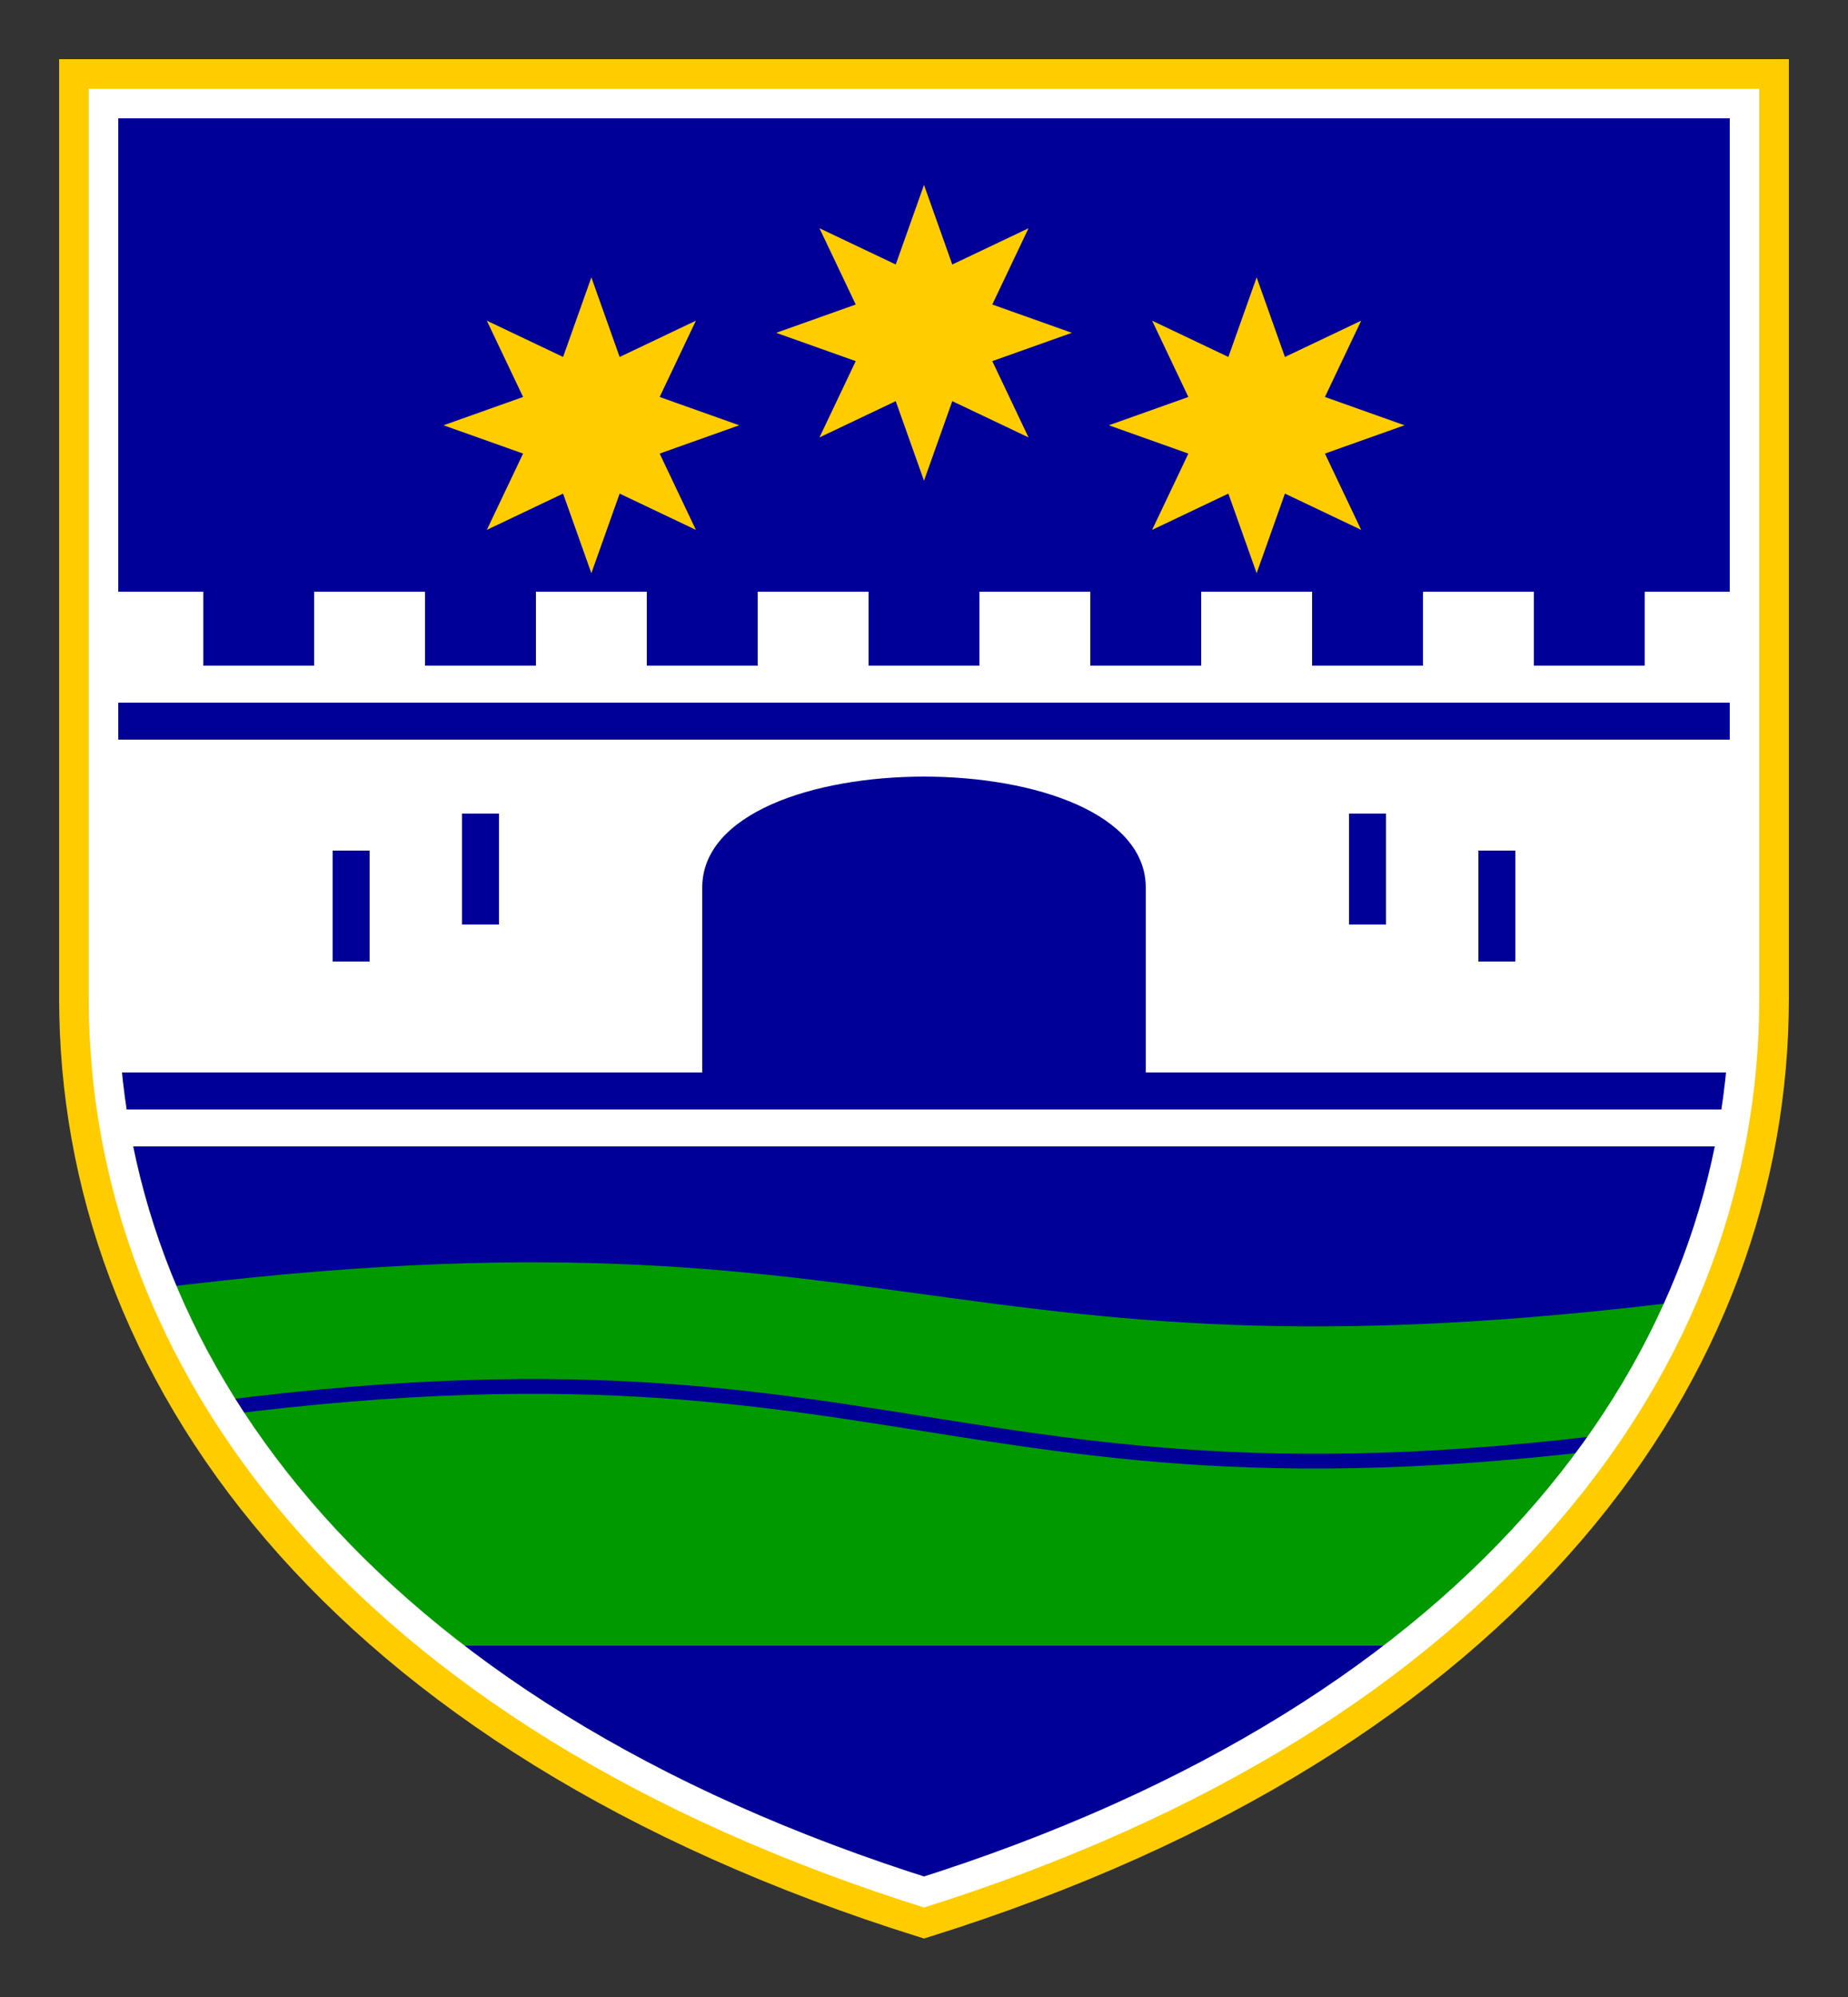
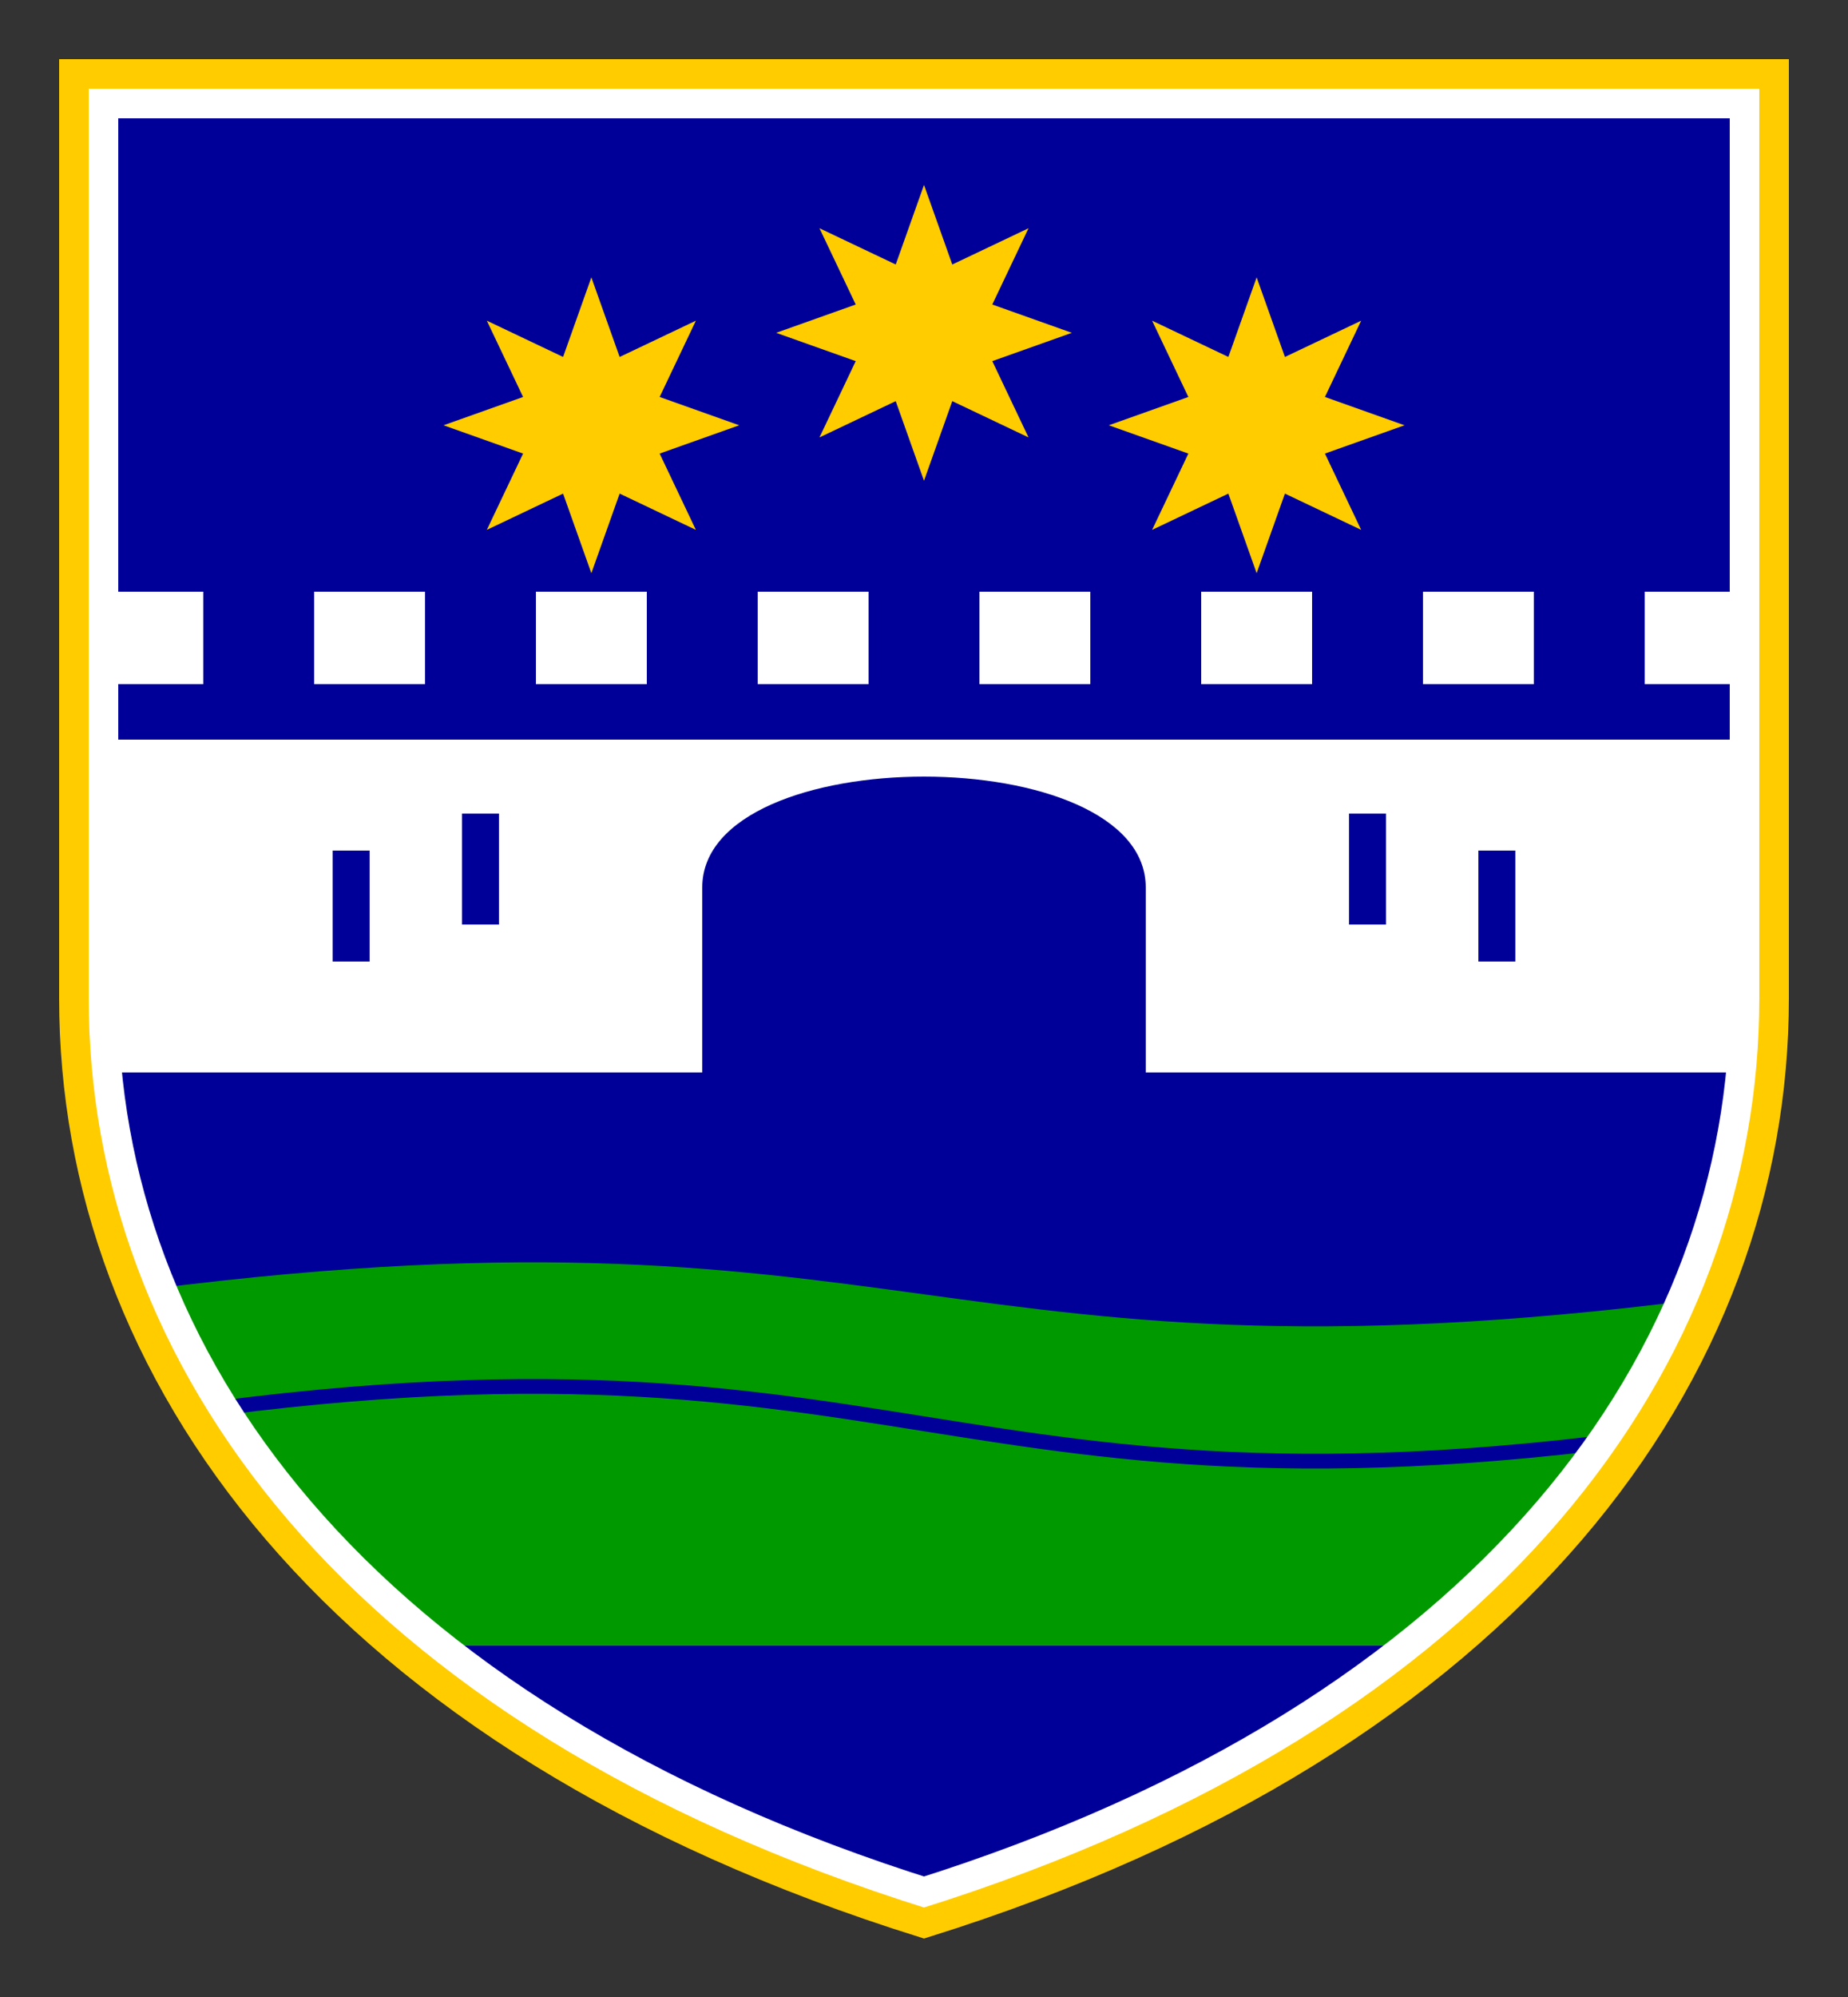
<svg xmlns="http://www.w3.org/2000/svg" xmlns:xlink="http://www.w3.org/1999/xlink" width="500" height="540" viewBox="-2 -2 50 54">
  <rect x="-2" y="-2" width="50" height="54" fill="#333333" stroke="none" />
  <clipPath id="a">
    <path d="M0 25c0 10 7 20 23 25 16-5 23-15 23-25V0H0z" id="b" />
  </clipPath>
  <g clip-path="url(#a)">
    <use xlink:href="#b" fill="#009" />
    <path d="M1 42.5h44V33c-22 3-22-3-44 0z" fill="#090" />
    <path d="M1 36.5c22-3.5 22 3.5 44 0" fill="none" stroke="#009" stroke-width=".4" />
    <g fill="#fff">
      <path d="M17 27H0v-9h46v9H29v-5c0-4-12-4-12 0z" />
-       <path d="M0 28.5h46m-46-12h46" stroke="#fff" />
      <path id="c" d="M.5 14h3v2.5h-3zm6 0h3v2.5h-3zm6 0h3v2.5h-3zm6 0h3v2.5h-3z" />
      <use xlink:href="#c" x="24" />
    </g>
    <g stroke="#009">
      <path d="M7.5 21v3M11 20v3M35 20v3M38.5 21v3" />
    </g>
    <g id="e">
      <path id="d" fill="#fc0" d="m23 3-1.422 4L23 11l1.422-4zm-4 4 4 1.422L27 7l-4-1.423z" />
      <use xlink:href="#d" transform="rotate(45 23 7)" />
    </g>
    <use xlink:href="#e" transform="translate(9 2.5)" />
    <use xlink:href="#e" transform="translate(-9 2.5)" />
    <use xlink:href="#b" fill="none" stroke="#fff" stroke-width="2.4" />
  </g>
  <use xlink:href="#b" fill="none" stroke="#fc0" stroke-width=".8" />
</svg>